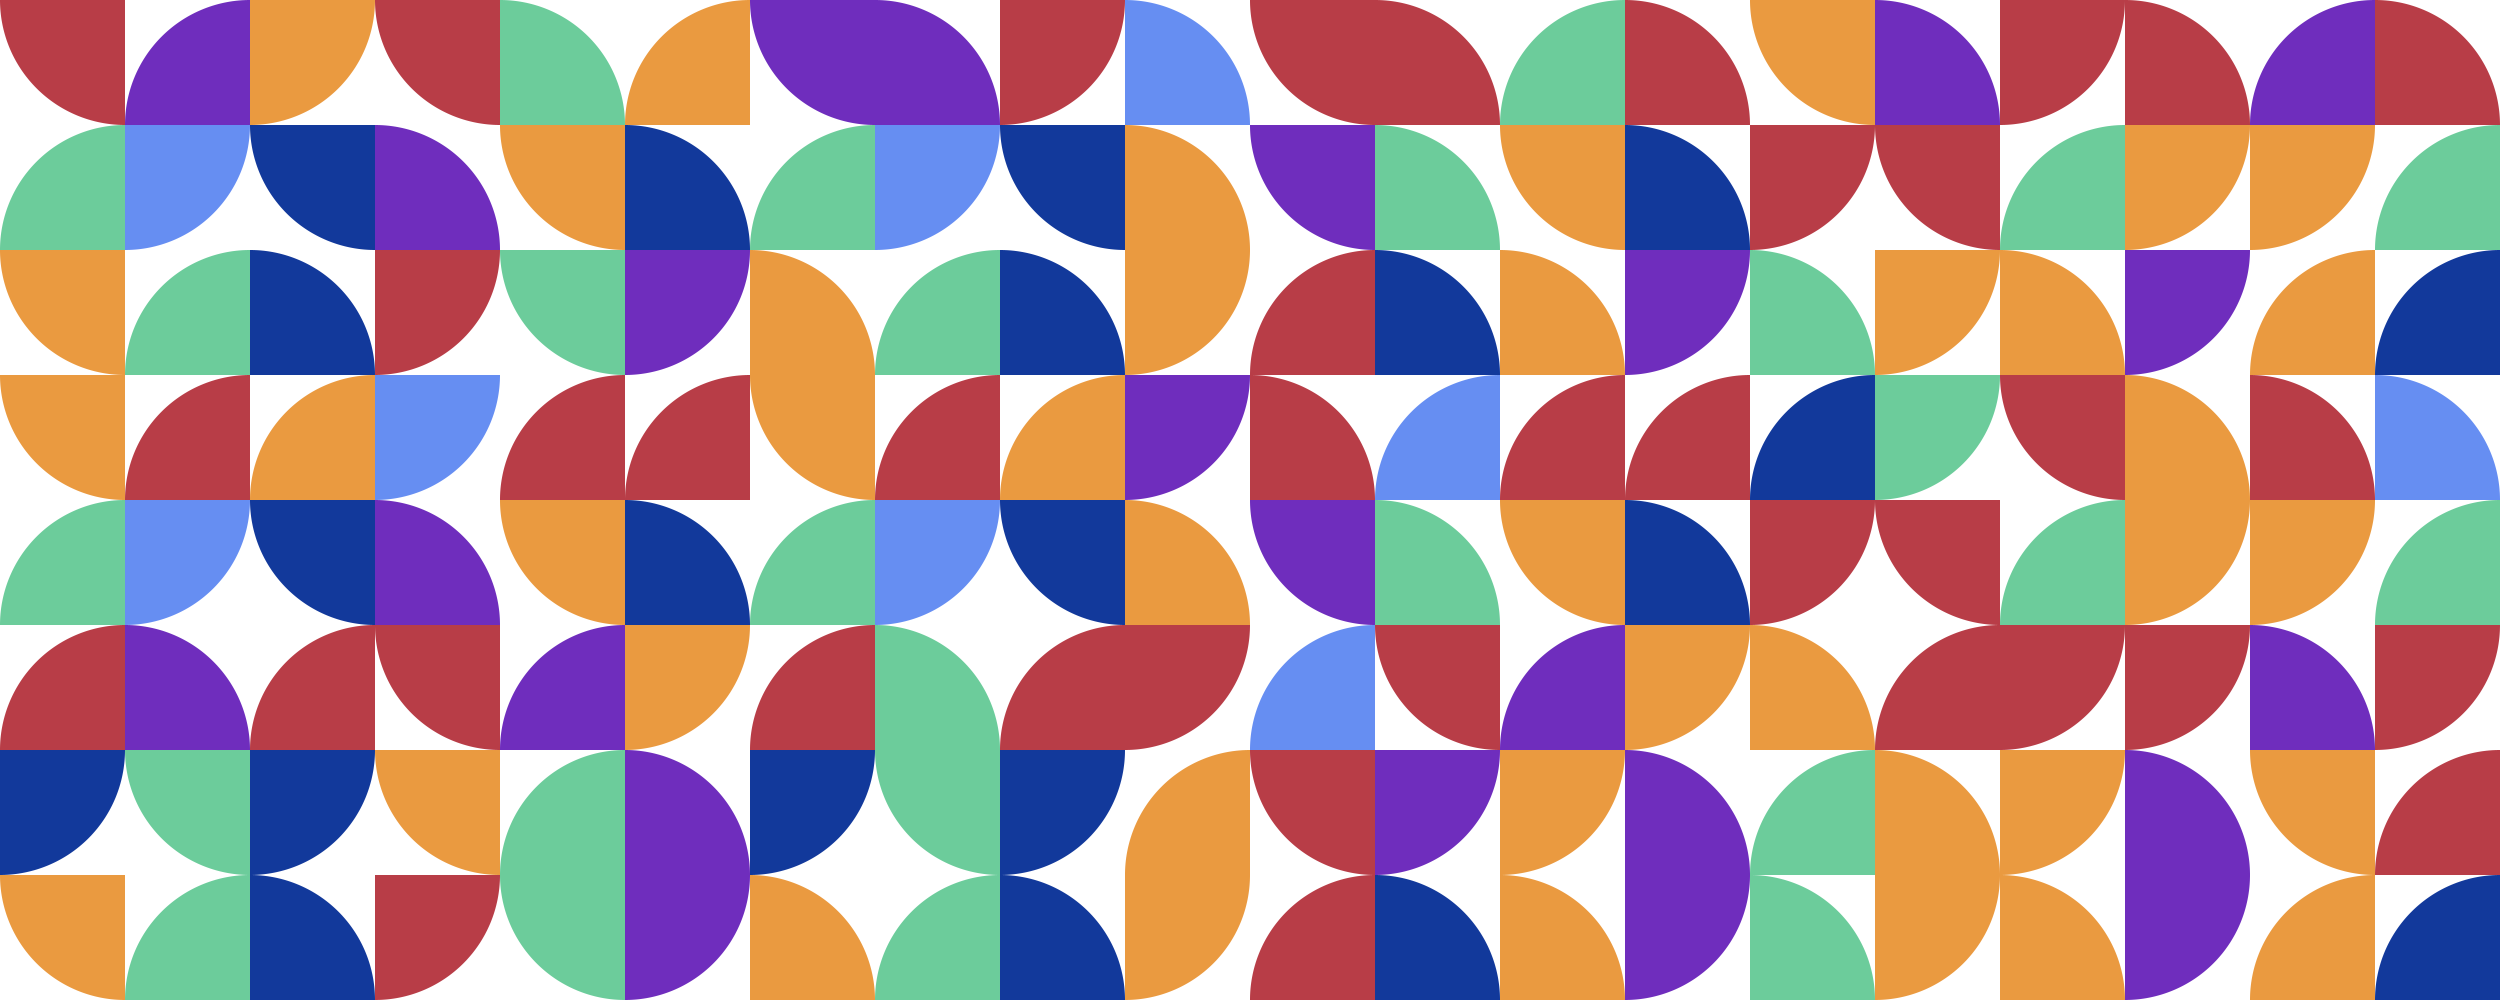
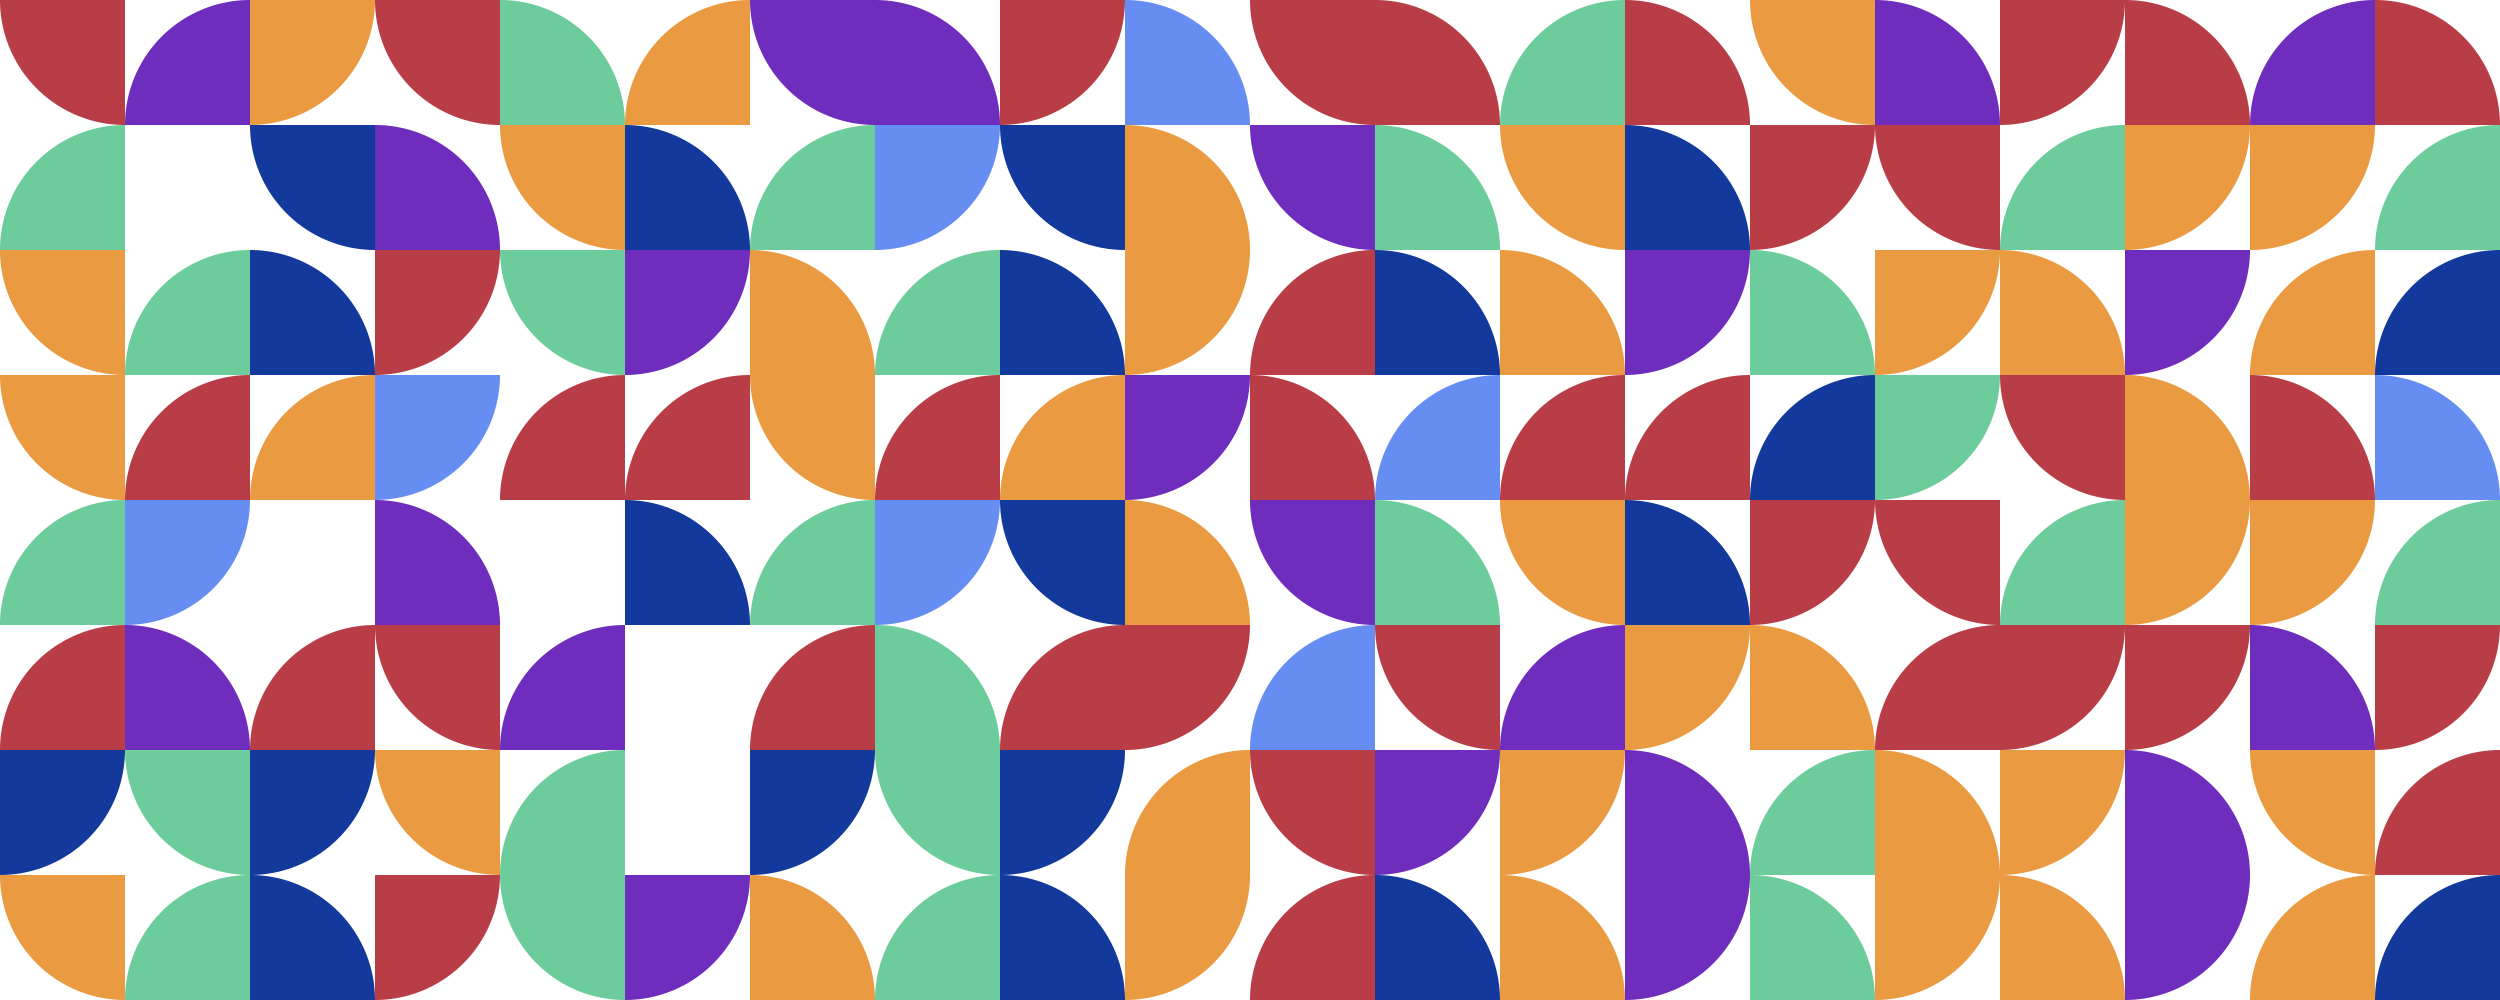
<svg xmlns="http://www.w3.org/2000/svg" width="1920" height="768" viewBox="0 0 1920 768">
  <path d="M288,192h96a0,0,0,0,1,0,0v0a96,96,0,0,1-96,96h0a0,0,0,0,1,0,0V192A0,0,0,0,1,288,192Z" fill="#b83d47" />
  <path d="M480,192h96a0,0,0,0,1,0,0v0a96,96,0,0,1-96,96h0a0,0,0,0,1,0,0V192A0,0,0,0,1,480,192Z" fill="#6f2dbd" />
  <path d="M384,192h96a0,0,0,0,1,0,0v0a96,96,0,0,1-96,96h0a0,0,0,0,1,0,0V192A0,0,0,0,1,384,192Z" transform="translate(672 -192) rotate(90)" fill="#6ccc9b" />
  <path d="M672,192h96a0,0,0,0,1,0,0v0a96,96,0,0,1-96,96h0a0,0,0,0,1,0,0V192A0,0,0,0,1,672,192Z" transform="translate(1440 480) rotate(180)" fill="#6ccc9b" />
  <path d="M768,192h96a0,0,0,0,1,0,0v0a96,96,0,0,1-96,96h0a0,0,0,0,1,0,0V192A0,0,0,0,1,768,192Z" transform="translate(576 1056) rotate(-90)" fill="#12399b" />
  <path d="M960,192h96a0,0,0,0,1,0,0v0a96,96,0,0,1-96,96h0a0,0,0,0,1,0,0V192A0,0,0,0,1,960,192Z" transform="translate(2016 480) rotate(180)" fill="#b83d47" />
  <path d="M1056,192h96a0,0,0,0,1,0,0v0a96,96,0,0,1-96,96h0a0,0,0,0,1,0,0V192A0,0,0,0,1,1056,192Z" transform="translate(864 1344) rotate(-90)" fill="#12399b" />
  <path d="M576,192h0a96,96,0,0,1,96,96v0a0,0,0,0,1,0,0H576a0,0,0,0,1,0,0V192A0,0,0,0,1,576,192Z" fill="#ea9a40" />
  <path d="M864,192h0a96,96,0,0,1,96,96v0a0,0,0,0,1,0,0H864a0,0,0,0,1,0,0V192A0,0,0,0,1,864,192Z" transform="translate(1152 -672) rotate(90)" fill="#ea9a40" />
  <path d="M1440,192h0a96,96,0,0,1,96,96v0a0,0,0,0,1,0,0h-96a0,0,0,0,1,0,0V192A0,0,0,0,1,1440,192Z" transform="translate(1728 -1248) rotate(90)" fill="#ea9a40" />
  <path d="M1152,192h0a96,96,0,0,1,96,96v0a0,0,0,0,1,0,0h-96a0,0,0,0,1,0,0V192A0,0,0,0,1,1152,192Z" fill="#ea9a40" />
  <path d="M1344,192h0a96,96,0,0,1,96,96v0a0,0,0,0,1,0,0h-96a0,0,0,0,1,0,0V192A0,0,0,0,1,1344,192Z" fill="#6ccc9b" />
  <path d="M1536,192h0a96,96,0,0,1,96,96v0a0,0,0,0,1,0,0h-96a0,0,0,0,1,0,0V192A0,0,0,0,1,1536,192Z" fill="#ea9a40" />
  <path d="M1248,192h96a0,0,0,0,1,0,0v0a96,96,0,0,1-96,96h0a0,0,0,0,1,0,0V192A0,0,0,0,1,1248,192Z" fill="#6f2dbd" />
  <path d="M1632,192h96a0,0,0,0,1,0,0v0a96,96,0,0,1-96,96h0a0,0,0,0,1,0,0V192A0,0,0,0,1,1632,192Z" fill="#6f2dbd" />
  <path d="M96,192h96a0,0,0,0,1,0,0v0a96,96,0,0,1-96,96h0a0,0,0,0,1,0,0V192A0,0,0,0,1,96,192Z" transform="translate(288 480) rotate(180)" fill="#6ccc9b" />
  <path d="M192,192h96a0,0,0,0,1,0,0v0a96,96,0,0,1-96,96h0a0,0,0,0,1,0,0V192A0,0,0,0,1,192,192Z" transform="translate(0 480) rotate(-90)" fill="#12399b" />
  <path d="M0,192H0a96,96,0,0,1,96,96v0a0,0,0,0,1,0,0H0a0,0,0,0,1,0,0V192A0,0,0,0,1,0,192Z" transform="translate(96 480) rotate(-180)" fill="#ea9a40" />
  <path d="M1824,192h0a96,96,0,0,1,96,96v0a0,0,0,0,1,0,0h-96a0,0,0,0,1,0,0V192A0,0,0,0,1,1824,192Z" transform="translate(1632 2112) rotate(-90)" fill="#12399b" />
  <path d="M1728,192h96a0,0,0,0,1,0,0v0a96,96,0,0,1-96,96h0a0,0,0,0,1,0,0V192A0,0,0,0,1,1728,192Z" transform="translate(3552 480) rotate(180)" fill="#ea9a40" />
  <path d="M288,672h96a0,0,0,0,1,0,0v0a96,96,0,0,1-96,96h0a0,0,0,0,1,0,0V672A0,0,0,0,1,288,672Z" fill="#b83d47" />
  <path d="M480,672h96a0,0,0,0,1,0,0v0a96,96,0,0,1-96,96h0a0,0,0,0,1,0,0V672A0,0,0,0,1,480,672Z" fill="#6f2dbd" />
  <path d="M384,672h96a0,0,0,0,1,0,0v0a96,96,0,0,1-96,96h0a0,0,0,0,1,0,0V672A0,0,0,0,1,384,672Z" transform="translate(1152 288) rotate(90)" fill="#6ccc9b" />
  <path d="M672,672h96a0,0,0,0,1,0,0v0a96,96,0,0,1-96,96h0a0,0,0,0,1,0,0V672A0,0,0,0,1,672,672Z" transform="translate(1440 1440) rotate(180)" fill="#6ccc9b" />
  <path d="M768,672h96a0,0,0,0,1,0,0v0a96,96,0,0,1-96,96h0a0,0,0,0,1,0,0V672A0,0,0,0,1,768,672Z" transform="translate(96 1536) rotate(-90)" fill="#12399b" />
  <path d="M960,672h96a0,0,0,0,1,0,0v0a96,96,0,0,1-96,96h0a0,0,0,0,1,0,0V672A0,0,0,0,1,960,672Z" transform="translate(2016 1440) rotate(180)" fill="#b83d47" />
  <path d="M1056,672h96a0,0,0,0,1,0,0v0a96,96,0,0,1-96,96h0a0,0,0,0,1,0,0V672A0,0,0,0,1,1056,672Z" transform="translate(384 1824) rotate(-90)" fill="#12399b" />
  <path d="M576,672h0a96,96,0,0,1,96,96v0a0,0,0,0,1,0,0H576a0,0,0,0,1,0,0V672A0,0,0,0,1,576,672Z" fill="#ea9a40" />
  <path d="M864,672h0a96,96,0,0,1,96,96v0a0,0,0,0,1,0,0H864a0,0,0,0,1,0,0V672A0,0,0,0,1,864,672Z" transform="translate(1632 -192) rotate(90)" fill="#ea9a40" />
  <path d="M1440,672h0a96,96,0,0,1,96,96v0a0,0,0,0,1,0,0h-96a0,0,0,0,1,0,0V672A0,0,0,0,1,1440,672Z" transform="translate(2208 -768) rotate(90)" fill="#ea9a40" />
  <path d="M1152,672h0a96,96,0,0,1,96,96v0a0,0,0,0,1,0,0h-96a0,0,0,0,1,0,0V672A0,0,0,0,1,1152,672Z" fill="#ea9a40" />
  <path d="M1344,672h0a96,96,0,0,1,96,96v0a0,0,0,0,1,0,0h-96a0,0,0,0,1,0,0V672A0,0,0,0,1,1344,672Z" fill="#6ccc9b" />
  <path d="M1536,672h0a96,96,0,0,1,96,96v0a0,0,0,0,1,0,0h-96a0,0,0,0,1,0,0V672A0,0,0,0,1,1536,672Z" fill="#ea9a40" />
  <path d="M1248,672h96a0,0,0,0,1,0,0v0a96,96,0,0,1-96,96h0a0,0,0,0,1,0,0V672A0,0,0,0,1,1248,672Z" fill="#6f2dbd" />
  <path d="M1632,672h96a0,0,0,0,1,0,0v0a96,96,0,0,1-96,96h0a0,0,0,0,1,0,0V672A0,0,0,0,1,1632,672Z" fill="#6f2dbd" />
  <path d="M96,672h96a0,0,0,0,1,0,0v0a96,96,0,0,1-96,96h0a0,0,0,0,1,0,0V672A0,0,0,0,1,96,672Z" transform="translate(288 1440) rotate(180)" fill="#6ccc9b" />
  <path d="M192,672h96a0,0,0,0,1,0,0v0a96,96,0,0,1-96,96h0a0,0,0,0,1,0,0V672A0,0,0,0,1,192,672Z" transform="translate(-480 960) rotate(-90)" fill="#12399b" />
  <path d="M0,672H0a96,96,0,0,1,96,96v0a0,0,0,0,1,0,0H0a0,0,0,0,1,0,0V672A0,0,0,0,1,0,672Z" transform="translate(96 1440) rotate(180)" fill="#ea9a40" />
  <path d="M1824,672h0a96,96,0,0,1,96,96v0a0,0,0,0,1,0,0h-96a0,0,0,0,1,0,0V672A0,0,0,0,1,1824,672Z" transform="translate(1152 2592) rotate(-90)" fill="#12399b" />
  <path d="M1728,672h96a0,0,0,0,1,0,0v0a96,96,0,0,1-96,96h0a0,0,0,0,1,0,0V672A0,0,0,0,1,1728,672Z" transform="translate(3552 1440) rotate(180)" fill="#ea9a40" />
  <path d="M384,480h96a0,0,0,0,1,0,0v0a96,96,0,0,1-96,96h0a0,0,0,0,1,0,0V480A0,0,0,0,1,384,480Z" transform="translate(864 1056) rotate(180)" fill="#6f2dbd" />
-   <path d="M480,480h0a96,96,0,0,1,96,96v0a0,0,0,0,1,0,0H480a0,0,0,0,1,0,0V480A0,0,0,0,1,480,480Z" transform="translate(1056 0) rotate(90)" fill="#ea9a40" />
  <path d="M288,480h0a96,96,0,0,1,96,96v0a0,0,0,0,1,0,0H288a0,0,0,0,1,0,0V480A0,0,0,0,1,288,480Z" transform="translate(672 1056) rotate(180)" fill="#b83d47" />
  <path d="M576,480h0a96,96,0,0,1,96,96v0a0,0,0,0,1,0,0H576a0,0,0,0,1,0,0V480A0,0,0,0,1,576,480Z" transform="translate(96 1152) rotate(-90)" fill="#b83d47" />
  <path d="M864,480h96a0,0,0,0,1,0,0v0a96,96,0,0,1-96,96h0a0,0,0,0,1,0,0V480A0,0,0,0,1,864,480Z" fill="#b83d47" />
-   <path d="M768,480h96a0,0,0,0,1,0,0v0a96,96,0,0,1-96,96h0a0,0,0,0,1,0,0V480A0,0,0,0,1,768,480Z" transform="translate(1632 1056) rotate(180)" fill="#b83d47" />
+   <path d="M768,480h96a0,0,0,0,1,0,0v0a96,96,0,0,1-96,96h0a0,0,0,0,1,0,0V480Z" transform="translate(1632 1056) rotate(180)" fill="#b83d47" />
  <path d="M960,480h96a0,0,0,0,1,0,0v0a96,96,0,0,1-96,96h0a0,0,0,0,1,0,0V480A0,0,0,0,1,960,480Z" transform="translate(2016 1056) rotate(180)" fill="#668ef2" />
  <path d="M672,480h0a96,96,0,0,1,96,96v0a0,0,0,0,1,0,0H672a0,0,0,0,1,0,0V480A0,0,0,0,1,672,480Z" fill="#6ccc9b" />
  <path d="M1632,480h96a0,0,0,0,1,0,0v0a96,96,0,0,1-96,96h0a0,0,0,0,1,0,0V480A0,0,0,0,1,1632,480Z" fill="#b83d47" />
  <path d="M1536,480h96a0,0,0,0,1,0,0v0a96,96,0,0,1-96,96h0a0,0,0,0,1,0,0V480A0,0,0,0,1,1536,480Z" fill="#b83d47" />
  <path d="M1440,480h96a0,0,0,0,1,0,0v0a96,96,0,0,1-96,96h0a0,0,0,0,1,0,0V480A0,0,0,0,1,1440,480Z" transform="translate(2976 1056) rotate(180)" fill="#b83d47" />
  <path d="M1152,480h96a0,0,0,0,1,0,0v0a96,96,0,0,1-96,96h0a0,0,0,0,1,0,0V480A0,0,0,0,1,1152,480Z" transform="translate(2400 1056) rotate(180)" fill="#6f2dbd" />
  <path d="M1248,480h0a96,96,0,0,1,96,96v0a0,0,0,0,1,0,0h-96a0,0,0,0,1,0,0V480A0,0,0,0,1,1248,480Z" transform="translate(1824 -768) rotate(90)" fill="#ea9a40" />
  <path d="M1344,480h0a96,96,0,0,1,96,96v0a0,0,0,0,1,0,0h-96a0,0,0,0,1,0,0V480A0,0,0,0,1,1344,480Z" fill="#ea9a40" />
  <path d="M1056,480h0a96,96,0,0,1,96,96v0a0,0,0,0,1,0,0h-96a0,0,0,0,1,0,0V480A0,0,0,0,1,1056,480Z" transform="translate(2208 1056) rotate(180)" fill="#b83d47" />
  <path d="M0,480H0a96,96,0,0,1,96,96v0a0,0,0,0,1,0,0H0a0,0,0,0,1,0,0V480A0,0,0,0,1,0,480Z" transform="translate(-480 576) rotate(-90)" fill="#b83d47" />
  <path d="M192,480h96a0,0,0,0,1,0,0v0a96,96,0,0,1-96,96h0a0,0,0,0,1,0,0V480A0,0,0,0,1,192,480Z" transform="translate(480 1056) rotate(180)" fill="#b83d47" />
  <path d="M96,480h0a96,96,0,0,1,96,96v0a0,0,0,0,1,0,0H96a0,0,0,0,1,0,0V480A0,0,0,0,1,96,480Z" fill="#6f2dbd" />
  <path d="M1728,480h0a96,96,0,0,1,96,96v0a0,0,0,0,1,0,0h-96a0,0,0,0,1,0,0V480A0,0,0,0,1,1728,480Z" fill="#6f2dbd" />
  <path d="M1824,480h96a0,0,0,0,1,0,0v0a96,96,0,0,1-96,96h0a0,0,0,0,1,0,0V480A0,0,0,0,1,1824,480Z" fill="#b83d47" />
  <path d="M1440,0h0a96,96,0,0,1,96,96v0a0,0,0,0,1,0,0h-96a0,0,0,0,1,0,0V0A0,0,0,0,1,1440,0Z" fill="#6f2dbd" />
  <path d="M1344,0h96a0,0,0,0,1,0,0V0a96,96,0,0,1-96,96h0a0,0,0,0,1,0,0V0A0,0,0,0,1,1344,0Z" transform="translate(1440 -1344) rotate(90)" fill="#ea9a40" />
  <path d="M1536,0h96a0,0,0,0,1,0,0V0a96,96,0,0,1-96,96h0a0,0,0,0,1,0,0V0A0,0,0,0,1,1536,0Z" fill="#b83d47" />
  <path d="M1248,0h96a0,0,0,0,1,0,0V0a96,96,0,0,1-96,96h0a0,0,0,0,1,0,0V0A0,0,0,0,1,1248,0Z" transform="translate(1248 1344) rotate(-90)" fill="#b83d47" />
  <path d="M960,0h0a96,96,0,0,1,96,96v0a0,0,0,0,1,0,0H960a0,0,0,0,1,0,0V0A0,0,0,0,1,960,0Z" transform="translate(2016 96) rotate(-180)" fill="#b83d47" />
  <path d="M1056,0h0a96,96,0,0,1,96,96v0a0,0,0,0,1,0,0h-96a0,0,0,0,1,0,0V0A0,0,0,0,1,1056,0Z" fill="#b83d47" />
  <path d="M864,0h0a96,96,0,0,1,96,96v0a0,0,0,0,1,0,0H864a0,0,0,0,1,0,0V0A0,0,0,0,1,864,0Z" fill="#668ef2" />
  <path d="M1152,0h96a0,0,0,0,1,0,0V0a96,96,0,0,1-96,96h0a0,0,0,0,1,0,0V0A0,0,0,0,1,1152,0Z" transform="translate(2400 96) rotate(-180)" fill="#6ccc9b" />
  <path d="M192,0h0a96,96,0,0,1,96,96v0a0,0,0,0,1,0,0H192a0,0,0,0,1,0,0V0A0,0,0,0,1,192,0Z" transform="translate(288 -192) rotate(90)" fill="#ea9a40" />
  <path d="M288,0h0a96,96,0,0,1,96,96v0a0,0,0,0,1,0,0H288a0,0,0,0,1,0,0V0A0,0,0,0,1,288,0Z" transform="translate(672 96) rotate(180)" fill="#b83d47" />
  <path d="M384,0h0a96,96,0,0,1,96,96v0a0,0,0,0,1,0,0H384a0,0,0,0,1,0,0V0A0,0,0,0,1,384,0Z" fill="#6ccc9b" />
  <path d="M672,0h0a96,96,0,0,1,96,96v0a0,0,0,0,1,0,0H672a0,0,0,0,1,0,0V0A0,0,0,0,1,672,0Z" fill="#6f2dbd" />
  <path d="M576,0h96a0,0,0,0,1,0,0V0a96,96,0,0,1-96,96h0a0,0,0,0,1,0,0V0A0,0,0,0,1,576,0Z" transform="translate(672 -576) rotate(90)" fill="#6f2dbd" />
  <path d="M480,0h96a0,0,0,0,1,0,0V0a96,96,0,0,1-96,96h0a0,0,0,0,1,0,0V0A0,0,0,0,1,480,0Z" transform="translate(1056 96) rotate(180)" fill="#ea9a40" />
  <path d="M768,0h96a0,0,0,0,1,0,0V0a96,96,0,0,1-96,96h0a0,0,0,0,1,0,0V0A0,0,0,0,1,768,0Z" fill="#b83d47" />
  <path d="M1824,0h96a0,0,0,0,1,0,0V0a96,96,0,0,1-96,96h0a0,0,0,0,1,0,0V0A0,0,0,0,1,1824,0Z" transform="translate(1824 1920) rotate(-90)" fill="#b83d47" />
  <path d="M1632,0h0a96,96,0,0,1,96,96v0a0,0,0,0,1,0,0h-96a0,0,0,0,1,0,0V0A0,0,0,0,1,1632,0Z" fill="#b83d47" />
  <path d="M1728,0h96a0,0,0,0,1,0,0V0a96,96,0,0,1-96,96h0a0,0,0,0,1,0,0V0A0,0,0,0,1,1728,0Z" transform="translate(3552 96) rotate(-180)" fill="#6f2dbd" />
  <path d="M96,0h96a0,0,0,0,1,0,0V0A96,96,0,0,1,96,96h0a0,0,0,0,1,0,0V0A0,0,0,0,1,96,0Z" transform="translate(288 96) rotate(-180)" fill="#6f2dbd" />
  <path d="M0,0H0A96,96,0,0,1,96,96v0a0,0,0,0,1,0,0H0a0,0,0,0,1,0,0V0A0,0,0,0,1,0,0Z" transform="translate(96 96) rotate(180)" fill="#b83d47" />
-   <path d="M384,384h96a0,0,0,0,1,0,0v0a96,96,0,0,1-96,96h0a0,0,0,0,1,0,0V384A0,0,0,0,1,384,384Z" transform="translate(864 0) rotate(90)" fill="#ea9a40" />
  <path d="M288,384h0a96,96,0,0,1,96,96v0a0,0,0,0,1,0,0H288a0,0,0,0,1,0,0V384A0,0,0,0,1,288,384Z" fill="#6f2dbd" />
  <path d="M480,384h0a96,96,0,0,1,96,96v0a0,0,0,0,1,0,0H480a0,0,0,0,1,0,0V384A0,0,0,0,1,480,384Z" fill="#12399b" />
  <path d="M576,384h96a0,0,0,0,1,0,0v0a96,96,0,0,1-96,96h0a0,0,0,0,1,0,0V384A0,0,0,0,1,576,384Z" transform="translate(1248 864) rotate(180)" fill="#6ccc9b" />
  <path d="M864,384h96a0,0,0,0,1,0,0v0a96,96,0,0,1-96,96h0a0,0,0,0,1,0,0V384A0,0,0,0,1,864,384Z" transform="translate(480 1344) rotate(-90)" fill="#ea9a40" />
  <path d="M960,384h0a96,96,0,0,1,96,96v0a0,0,0,0,1,0,0H960a0,0,0,0,1,0,0V384A0,0,0,0,1,960,384Z" transform="translate(2016 864) rotate(-180)" fill="#6f2dbd" />
  <path d="M768,384h0a96,96,0,0,1,96,96v0a0,0,0,0,1,0,0H768a0,0,0,0,1,0,0V384A0,0,0,0,1,768,384Z" transform="translate(1632 864) rotate(-180)" fill="#12399b" />
  <path d="M672,384h96a0,0,0,0,1,0,0v0a96,96,0,0,1-96,96h0a0,0,0,0,1,0,0V384A0,0,0,0,1,672,384Z" fill="#668ef2" />
  <path d="M1632,384h96a0,0,0,0,1,0,0v0a96,96,0,0,1-96,96h0a0,0,0,0,1,0,0V384A0,0,0,0,1,1632,384Z" fill="#ea9a40" />
  <path d="M1536,384h0a96,96,0,0,1,96,96v0a0,0,0,0,1,0,0h-96a0,0,0,0,1,0,0V384A0,0,0,0,1,1536,384Z" transform="translate(1152 2016) rotate(-90)" fill="#6ccc9b" />
  <path d="M1440,384h96a0,0,0,0,1,0,0v0a96,96,0,0,1-96,96h0a0,0,0,0,1,0,0V384A0,0,0,0,1,1440,384Z" transform="translate(1920 -1056) rotate(90)" fill="#b83d47" />
  <path d="M1152,384h96a0,0,0,0,1,0,0v0a96,96,0,0,1-96,96h0a0,0,0,0,1,0,0V384A0,0,0,0,1,1152,384Z" transform="translate(1632 -768) rotate(90)" fill="#ea9a40" />
  <path d="M1056,384h0a96,96,0,0,1,96,96v0a0,0,0,0,1,0,0h-96a0,0,0,0,1,0,0V384A0,0,0,0,1,1056,384Z" fill="#6ccc9b" />
  <path d="M1248,384h0a96,96,0,0,1,96,96v0a0,0,0,0,1,0,0h-96a0,0,0,0,1,0,0V384A0,0,0,0,1,1248,384Z" fill="#12399b" />
  <path d="M1344,384h96a0,0,0,0,1,0,0v0a96,96,0,0,1-96,96h0a0,0,0,0,1,0,0V384A0,0,0,0,1,1344,384Z" fill="#b83d47" />
  <path d="M0,384H96a0,0,0,0,1,0,0v0A96,96,0,0,1,0,480H0a0,0,0,0,1,0,0V384A0,0,0,0,1,0,384Z" transform="translate(96 864) rotate(180)" fill="#6ccc9b" />
-   <path d="M192,384h0a96,96,0,0,1,96,96v0a0,0,0,0,1,0,0H192a0,0,0,0,1,0,0V384A0,0,0,0,1,192,384Z" transform="translate(480 864) rotate(180)" fill="#12399b" />
  <path d="M96,384h96a0,0,0,0,1,0,0v0a96,96,0,0,1-96,96h0a0,0,0,0,1,0,0V384A0,0,0,0,1,96,384Z" fill="#668ef2" />
  <path d="M1728,384h0a96,96,0,0,1,96,96v0a0,0,0,0,1,0,0h-96a0,0,0,0,1,0,0V384A0,0,0,0,1,1728,384Z" transform="translate(2208 -1344) rotate(90)" fill="#ea9a40" />
  <path d="M1824,384h96a0,0,0,0,1,0,0v0a96,96,0,0,1-96,96h0a0,0,0,0,1,0,0V384A0,0,0,0,1,1824,384Z" transform="translate(3744 864) rotate(180)" fill="#6ccc9b" />
  <path d="M384,96h96a0,0,0,0,1,0,0v0a96,96,0,0,1-96,96h0a0,0,0,0,1,0,0V96A0,0,0,0,1,384,96Z" transform="translate(576 -288) rotate(90)" fill="#ea9a40" />
  <path d="M288,96h0a96,96,0,0,1,96,96v0a0,0,0,0,1,0,0H288a0,0,0,0,1,0,0V96A0,0,0,0,1,288,96Z" fill="#6f2dbd" />
  <path d="M480,96h0a96,96,0,0,1,96,96v0a0,0,0,0,1,0,0H480a0,0,0,0,1,0,0V96A0,0,0,0,1,480,96Z" fill="#12399b" />
  <path d="M576,96h96a0,0,0,0,1,0,0v0a96,96,0,0,1-96,96h0a0,0,0,0,1,0,0V96A0,0,0,0,1,576,96Z" transform="translate(1248 288) rotate(-180)" fill="#6ccc9b" />
  <path d="M864,96h96a0,0,0,0,1,0,0v0a96,96,0,0,1-96,96h0a0,0,0,0,1,0,0V96A0,0,0,0,1,864,96Z" transform="translate(768 1056) rotate(-90)" fill="#ea9a40" />
  <path d="M960,96h0a96,96,0,0,1,96,96v0a0,0,0,0,1,0,0H960a0,0,0,0,1,0,0V96A0,0,0,0,1,960,96Z" transform="translate(2016 288) rotate(180)" fill="#6f2dbd" />
  <path d="M768,96h0a96,96,0,0,1,96,96v0a0,0,0,0,1,0,0H768a0,0,0,0,1,0,0V96A0,0,0,0,1,768,96Z" transform="translate(1632 288) rotate(180)" fill="#12399b" />
  <path d="M672,96h96a0,0,0,0,1,0,0v0a96,96,0,0,1-96,96h0a0,0,0,0,1,0,0V96A0,0,0,0,1,672,96Z" fill="#668ef2" />
  <path d="M1632,96h96a0,0,0,0,1,0,0v0a96,96,0,0,1-96,96h0a0,0,0,0,1,0,0V96A0,0,0,0,1,1632,96Z" fill="#ea9a40" />
  <path d="M1536,96h0a96,96,0,0,1,96,96v0a0,0,0,0,1,0,0h-96a0,0,0,0,1,0,0V96A0,0,0,0,1,1536,96Z" transform="translate(1440 1728) rotate(-90)" fill="#6ccc9b" />
  <path d="M1440,96h96a0,0,0,0,1,0,0v0a96,96,0,0,1-96,96h0a0,0,0,0,1,0,0V96A0,0,0,0,1,1440,96Z" transform="translate(1632 -1344) rotate(90)" fill="#b83d47" />
  <path d="M1152,96h96a0,0,0,0,1,0,0v0a96,96,0,0,1-96,96h0a0,0,0,0,1,0,0V96A0,0,0,0,1,1152,96Z" transform="translate(1344 -1056) rotate(90)" fill="#ea9a40" />
  <path d="M1056,96h0a96,96,0,0,1,96,96v0a0,0,0,0,1,0,0h-96a0,0,0,0,1,0,0V96A0,0,0,0,1,1056,96Z" fill="#6ccc9b" />
  <path d="M1248,96h0a96,96,0,0,1,96,96v0a0,0,0,0,1,0,0h-96a0,0,0,0,1,0,0V96A0,0,0,0,1,1248,96Z" fill="#12399b" />
  <path d="M1344,96h96a0,0,0,0,1,0,0v0a96,96,0,0,1-96,96h0a0,0,0,0,1,0,0V96A0,0,0,0,1,1344,96Z" fill="#b83d47" />
  <path d="M0,96H96a0,0,0,0,1,0,0v0A96,96,0,0,1,0,192H0a0,0,0,0,1,0,0V96A0,0,0,0,1,0,96Z" transform="translate(96 288) rotate(-180)" fill="#6ccc9b" />
  <path d="M192,96h0a96,96,0,0,1,96,96v0a0,0,0,0,1,0,0H192a0,0,0,0,1,0,0V96A0,0,0,0,1,192,96Z" transform="translate(480 288) rotate(-180)" fill="#12399b" />
-   <path d="M96,96h96a0,0,0,0,1,0,0v0a96,96,0,0,1-96,96h0a0,0,0,0,1,0,0V96A0,0,0,0,1,96,96Z" fill="#668ef2" />
  <path d="M1728,96h0a96,96,0,0,1,96,96v0a0,0,0,0,1,0,0h-96a0,0,0,0,1,0,0V96A0,0,0,0,1,1728,96Z" transform="translate(1920 -1632) rotate(90)" fill="#ea9a40" />
  <path d="M1824,96h96a0,0,0,0,1,0,0v0a96,96,0,0,1-96,96h0a0,0,0,0,1,0,0V96A0,0,0,0,1,1824,96Z" transform="translate(3744 288) rotate(-180)" fill="#6ccc9b" />
  <path d="M384,288h96a0,0,0,0,1,0,0v0a96,96,0,0,1-96,96h0a0,0,0,0,1,0,0V288A0,0,0,0,1,384,288Z" transform="translate(864 672) rotate(-180)" fill="#b83d47" />
  <path d="M480,288h96a0,0,0,0,1,0,0v0a96,96,0,0,1-96,96h0a0,0,0,0,1,0,0V288A0,0,0,0,1,480,288Z" transform="translate(1056 672) rotate(-180)" fill="#b83d47" />
  <path d="M288,288h96a0,0,0,0,1,0,0v0a96,96,0,0,1-96,96h0a0,0,0,0,1,0,0V288A0,0,0,0,1,288,288Z" fill="#668ef2" />
  <path d="M576,288h0a96,96,0,0,1,96,96v0a0,0,0,0,1,0,0H576a0,0,0,0,1,0,0V288A0,0,0,0,1,576,288Z" transform="translate(1248 672) rotate(-180)" fill="#ea9a40" />
  <path d="M864,288h96a0,0,0,0,1,0,0v0a96,96,0,0,1-96,96h0a0,0,0,0,1,0,0V288A0,0,0,0,1,864,288Z" fill="#6f2dbd" />
  <path d="M768,288h0a96,96,0,0,1,96,96v0a0,0,0,0,1,0,0H768a0,0,0,0,1,0,0V288A0,0,0,0,1,768,288Z" transform="translate(480 1152) rotate(-90)" fill="#ea9a40" />
  <path d="M960,288h0a96,96,0,0,1,96,96v0a0,0,0,0,1,0,0H960a0,0,0,0,1,0,0V288A0,0,0,0,1,960,288Z" fill="#b83d47" />
  <path d="M672,288h0a96,96,0,0,1,96,96v0a0,0,0,0,1,0,0H672a0,0,0,0,1,0,0V288A0,0,0,0,1,672,288Z" transform="translate(384 1056) rotate(-90)" fill="#b83d47" />
  <path d="M1536,288h0a96,96,0,0,1,96,96v0a0,0,0,0,1,0,0h-96a0,0,0,0,1,0,0V288A0,0,0,0,1,1536,288Z" transform="translate(3168 672) rotate(-180)" fill="#b83d47" />
  <path d="M1440,288h0a96,96,0,0,1,96,96v0a0,0,0,0,1,0,0h-96a0,0,0,0,1,0,0V288A0,0,0,0,1,1440,288Z" transform="translate(1824 -1152) rotate(90)" fill="#6ccc9b" />
  <path d="M1152,288h96a0,0,0,0,1,0,0v0a96,96,0,0,1-96,96h0a0,0,0,0,1,0,0V288A0,0,0,0,1,1152,288Z" transform="translate(2400 672) rotate(-180)" fill="#b83d47" />
  <path d="M1248,288h96a0,0,0,0,1,0,0v0a96,96,0,0,1-96,96h0a0,0,0,0,1,0,0V288A0,0,0,0,1,1248,288Z" transform="translate(2592 672) rotate(-180)" fill="#b83d47" />
  <path d="M1056,288h96a0,0,0,0,1,0,0v0a96,96,0,0,1-96,96h0a0,0,0,0,1,0,0V288A0,0,0,0,1,1056,288Z" transform="translate(2208 672) rotate(-180)" fill="#668ef2" />
  <path d="M1344,288h0a96,96,0,0,1,96,96v0a0,0,0,0,1,0,0h-96a0,0,0,0,1,0,0V288A0,0,0,0,1,1344,288Z" transform="translate(1056 1728) rotate(-90)" fill="#12399b" />
  <path d="M0,288H0a96,96,0,0,1,96,96v0a0,0,0,0,1,0,0H0a0,0,0,0,1,0,0V288A0,0,0,0,1,0,288Z" transform="translate(96 672) rotate(-180)" fill="#ea9a40" />
  <path d="M192,288h0a96,96,0,0,1,96,96v0a0,0,0,0,1,0,0H192a0,0,0,0,1,0,0V288A0,0,0,0,1,192,288Z" transform="translate(-96 576) rotate(-90)" fill="#ea9a40" />
  <path d="M96,288h0a96,96,0,0,1,96,96v0a0,0,0,0,1,0,0H96a0,0,0,0,1,0,0V288A0,0,0,0,1,96,288Z" transform="translate(-192 480) rotate(-90)" fill="#b83d47" />
  <path d="M1632,288h96a0,0,0,0,1,0,0v0a96,96,0,0,1-96,96h0a0,0,0,0,1,0,0V288A0,0,0,0,1,1632,288Z" transform="translate(1344 2016) rotate(-90)" fill="#ea9a40" />
  <path d="M1728,288h0a96,96,0,0,1,96,96v0a0,0,0,0,1,0,0h-96a0,0,0,0,1,0,0V288A0,0,0,0,1,1728,288Z" fill="#b83d47" />
  <path d="M1824,288h0a96,96,0,0,1,96,96v0a0,0,0,0,1,0,0h-96a0,0,0,0,1,0,0V288A0,0,0,0,1,1824,288Z" fill="#668ef2" />
  <path d="M1056,576h96a0,0,0,0,1,0,0v0a96,96,0,0,1-96,96h0a0,0,0,0,1,0,0V576A0,0,0,0,1,1056,576Z" fill="#6f2dbd" />
  <path d="M960,576h96a0,0,0,0,1,0,0v0a96,96,0,0,1-96,96h0a0,0,0,0,1,0,0V576A0,0,0,0,1,960,576Z" transform="translate(1632 -384) rotate(90)" fill="#b83d47" />
  <path d="M768,576h96a0,0,0,0,1,0,0v0a96,96,0,0,1-96,96h0a0,0,0,0,1,0,0V576A0,0,0,0,1,768,576Z" fill="#12399b" />
  <path d="M672,576h96a0,0,0,0,1,0,0v0a96,96,0,0,1-96,96h0a0,0,0,0,1,0,0V576A0,0,0,0,1,672,576Z" transform="translate(1344 -96) rotate(90)" fill="#6ccc9b" />
  <path d="M384,576h96a0,0,0,0,1,0,0v0a96,96,0,0,1-96,96h0a0,0,0,0,1,0,0V576A0,0,0,0,1,384,576Z" transform="translate(864 1248) rotate(-180)" fill="#6ccc9b" />
-   <path d="M480,576h0a96,96,0,0,1,96,96v0a0,0,0,0,1,0,0H480a0,0,0,0,1,0,0V576A0,0,0,0,1,480,576Z" fill="#6f2dbd" />
  <path d="M576,576h0a96,96,0,0,1,96,96v0a0,0,0,0,1,0,0H576a0,0,0,0,1,0,0V576A0,0,0,0,1,576,576Z" transform="translate(1248 0) rotate(90)" fill="#12399b" />
  <path d="M192,576h96a0,0,0,0,1,0,0v0a96,96,0,0,1-96,96h0a0,0,0,0,1,0,0V576A0,0,0,0,1,192,576Z" fill="#12399b" />
  <path d="M96,576h96a0,0,0,0,1,0,0v0a96,96,0,0,1-96,96h0a0,0,0,0,1,0,0V576A0,0,0,0,1,96,576Z" transform="translate(768 480) rotate(90)" fill="#6ccc9b" />
  <path d="M0,576H0a96,96,0,0,1,96,96v0a0,0,0,0,1,0,0H0a0,0,0,0,1,0,0V576A0,0,0,0,1,0,576Z" transform="translate(672 576) rotate(90)" fill="#12399b" />
  <path d="M864,576h0a96,96,0,0,1,96,96v0a0,0,0,0,1,0,0H864a0,0,0,0,1,0,0V576A0,0,0,0,1,864,576Z" transform="translate(288 1536) rotate(-90)" fill="#ea9a40" />
  <path d="M1152,576h96a0,0,0,0,1,0,0v0a96,96,0,0,1-96,96h0a0,0,0,0,1,0,0V576A0,0,0,0,1,1152,576Z" fill="#ea9a40" />
  <path d="M1824,576h0a96,96,0,0,1,96,96v0a0,0,0,0,1,0,0h-96a0,0,0,0,1,0,0V576A0,0,0,0,1,1824,576Z" transform="translate(1248 2496) rotate(-90)" fill="#b83d47" />
  <path d="M1728,576h0a96,96,0,0,1,96,96v0a0,0,0,0,1,0,0h-96a0,0,0,0,1,0,0V576A0,0,0,0,1,1728,576Z" transform="translate(3552 1248) rotate(180)" fill="#ea9a40" />
  <path d="M1632,576h96a0,0,0,0,1,0,0v0a96,96,0,0,1-96,96h0a0,0,0,0,1,0,0V576A0,0,0,0,1,1632,576Z" transform="translate(1056 2304) rotate(-90)" fill="#6f2dbd" />
  <path d="M1536,576h96a0,0,0,0,1,0,0v0a96,96,0,0,1-96,96h0a0,0,0,0,1,0,0V576A0,0,0,0,1,1536,576Z" fill="#ea9a40" />
  <path d="M1248,576h96a0,0,0,0,1,0,0v0a96,96,0,0,1-96,96h0a0,0,0,0,1,0,0V576A0,0,0,0,1,1248,576Z" transform="translate(672 1920) rotate(-90)" fill="#6f2dbd" />
  <path d="M1440,576h0a96,96,0,0,1,96,96v0a0,0,0,0,1,0,0h-96a0,0,0,0,1,0,0V576A0,0,0,0,1,1440,576Z" fill="#ea9a40" />
  <path d="M1344,576h0a96,96,0,0,1,96,96v0a0,0,0,0,1,0,0h-96a0,0,0,0,1,0,0V576A0,0,0,0,1,1344,576Z" transform="translate(768 2016) rotate(-90)" fill="#6ccc9b" />
  <path d="M288,576h0a96,96,0,0,1,96,96v0a0,0,0,0,1,0,0H288a0,0,0,0,1,0,0V576A0,0,0,0,1,288,576Z" transform="translate(672 1248) rotate(180)" fill="#ea9a40" />
</svg>